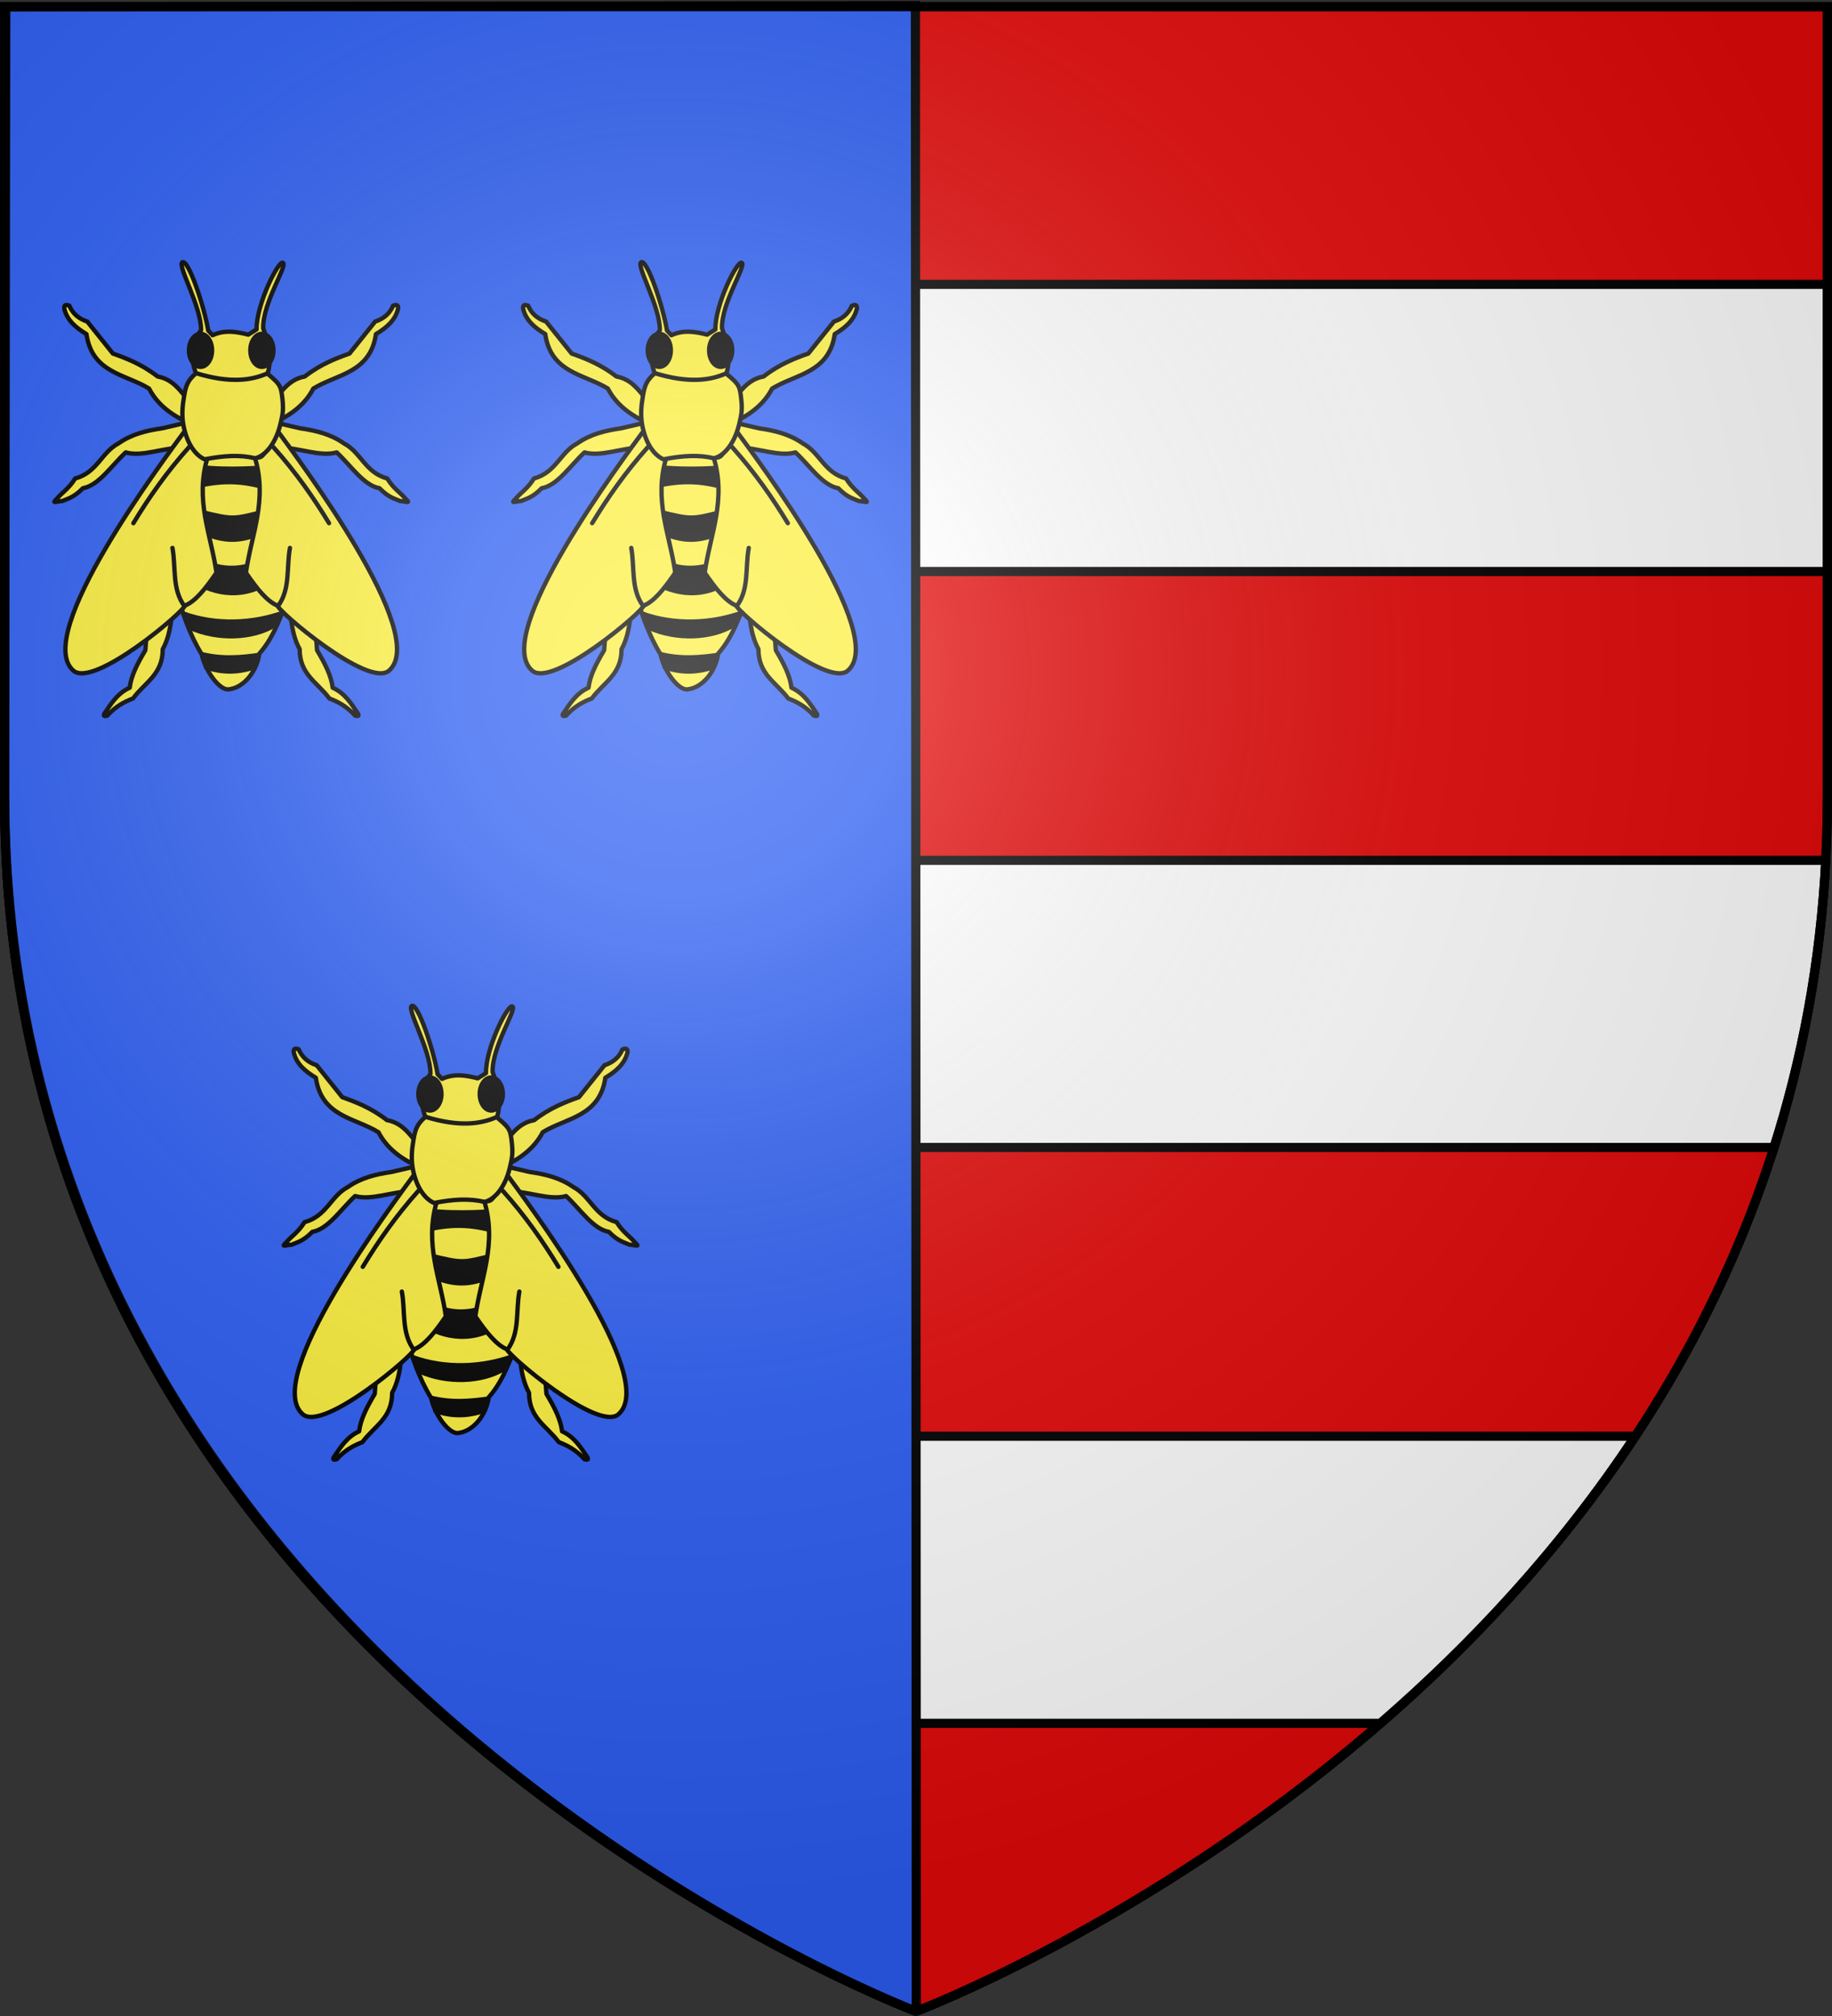
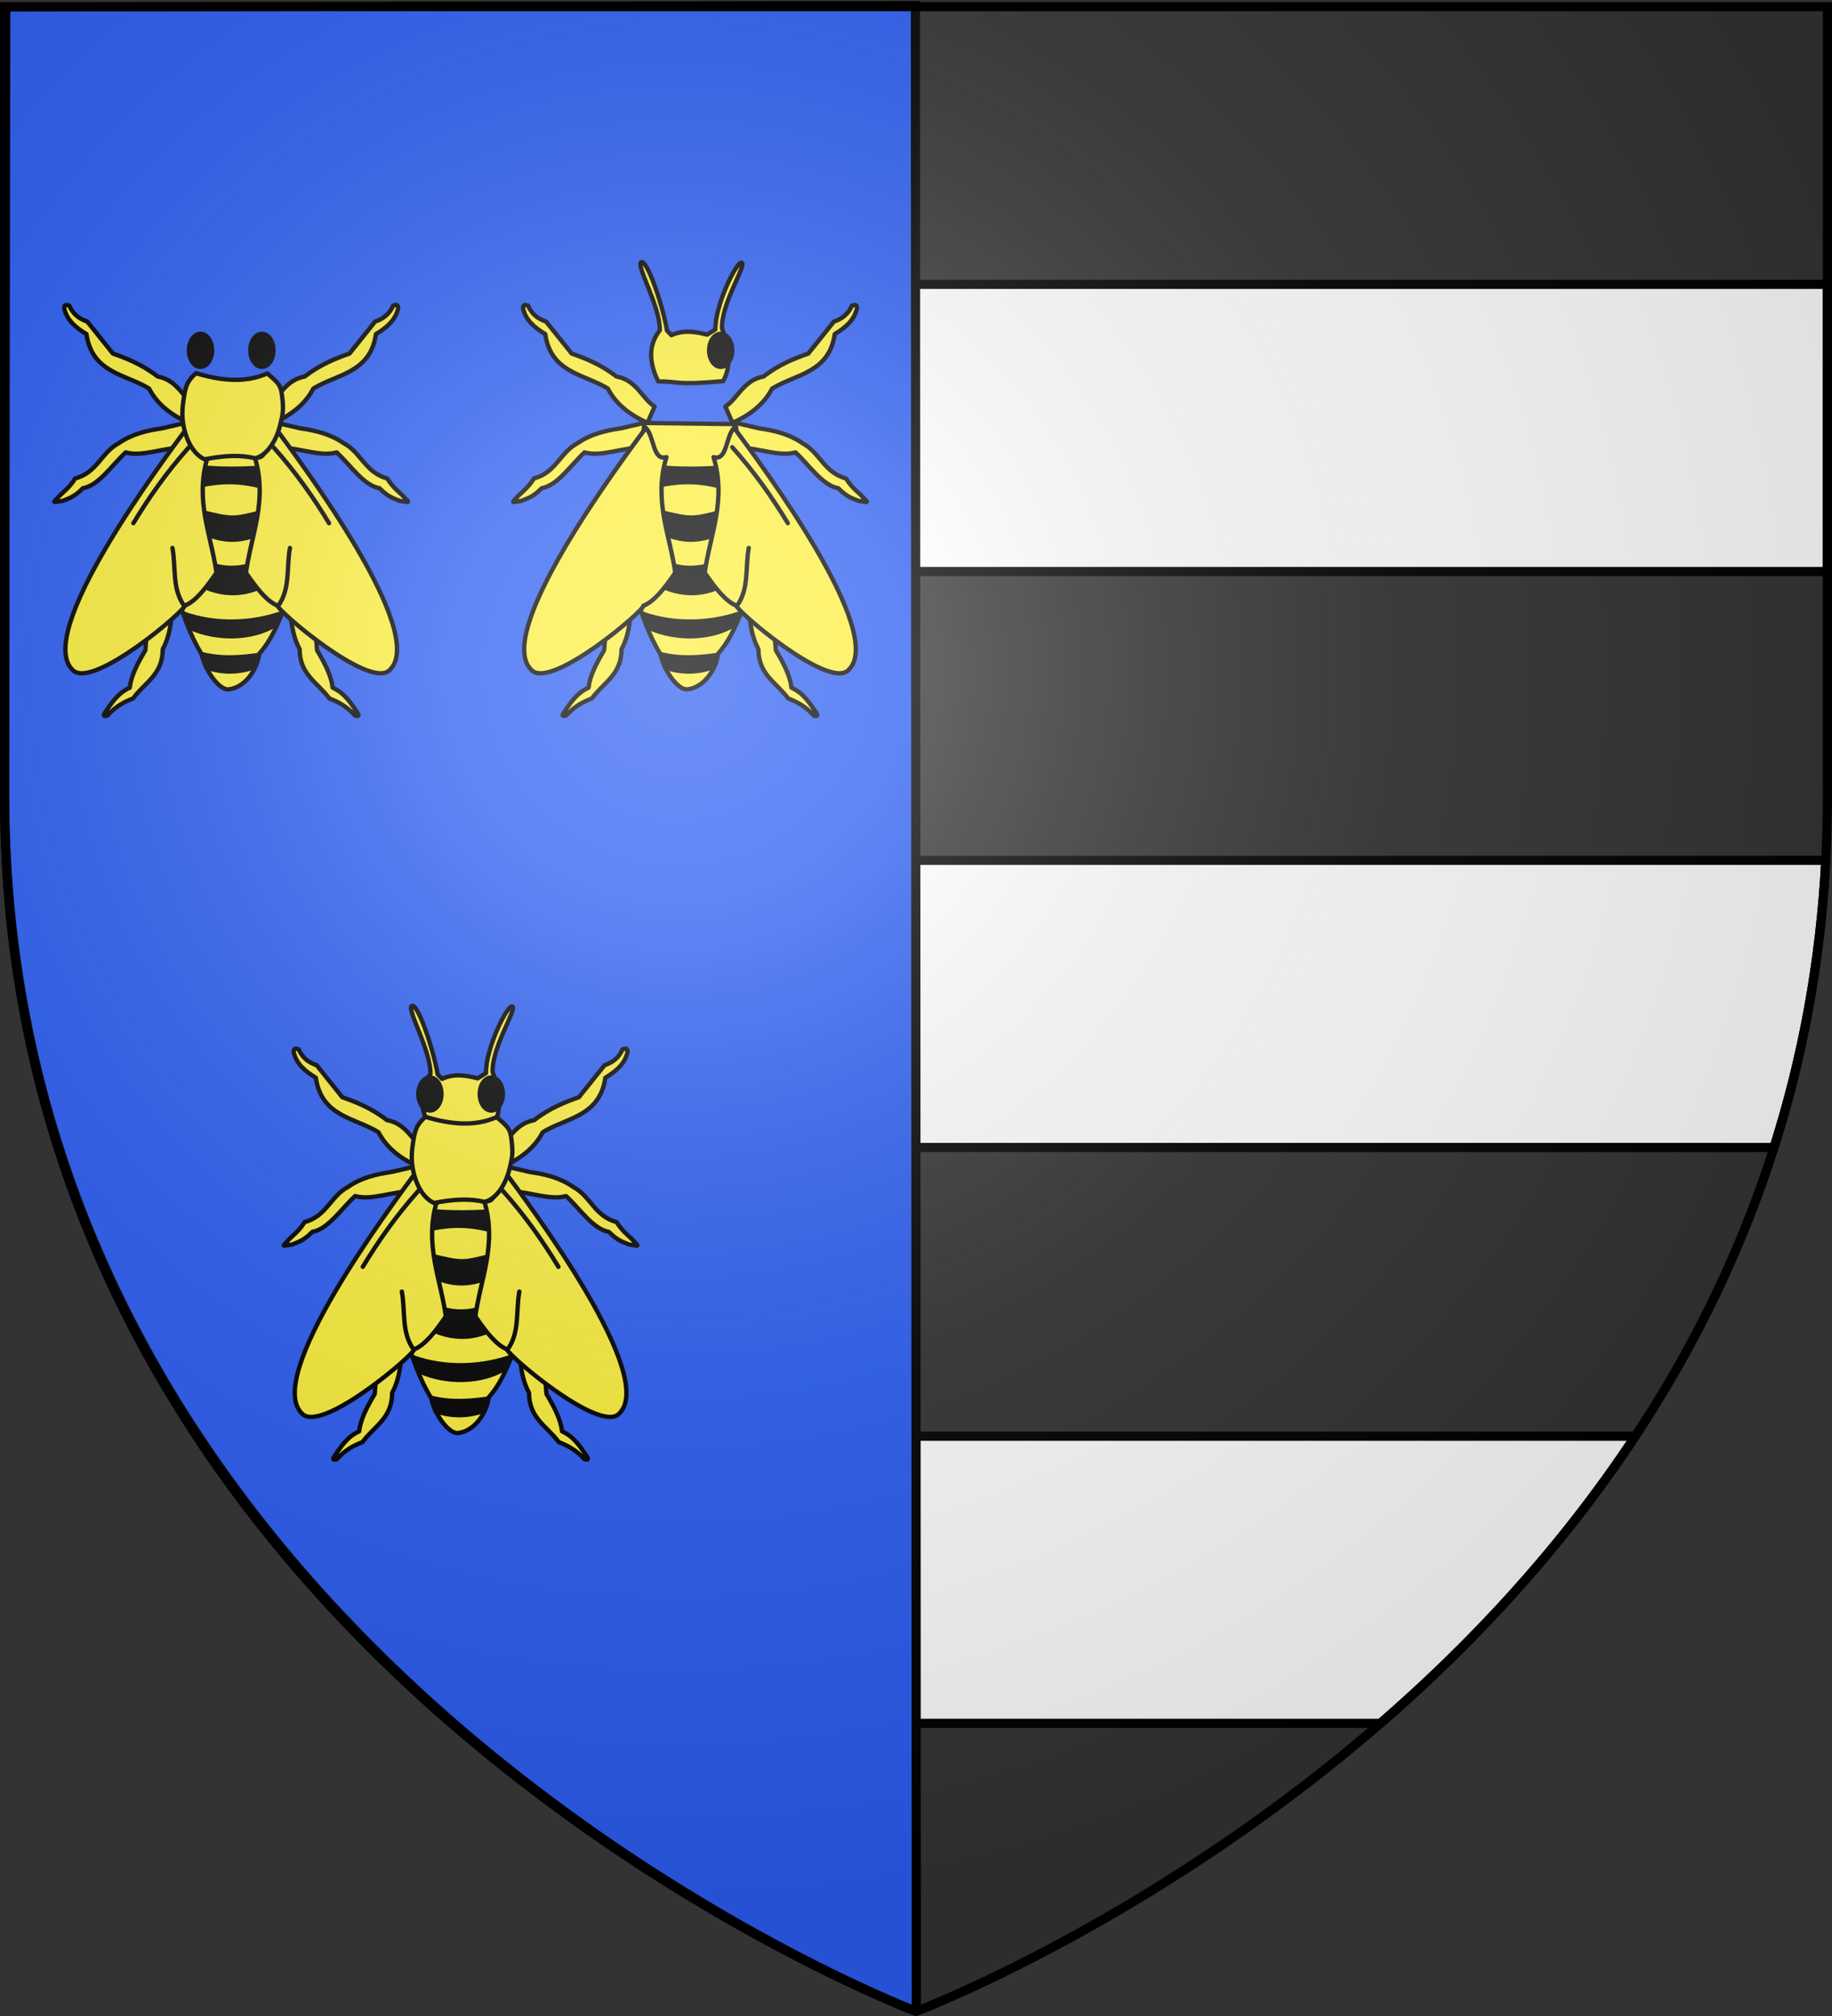
<svg xmlns="http://www.w3.org/2000/svg" xmlns:xlink="http://www.w3.org/1999/xlink" width="600" height="660" version="1.0">
  <rect width="100%" height="100%" fill="#333333" stroke="none" />
  <desc>Flag of Canton of Valais (Wallis)</desc>
  <defs>
    <radialGradient xlink:href="#b" id="d" cx="221.445" cy="226.331" r="300" fx="221.445" fy="226.331" gradientTransform="matrix(1.353 0 0 1.349 -77.63 -85.747)" gradientUnits="userSpaceOnUse" />
    <linearGradient id="b">
      <stop offset="0" style="stop-color:white;stop-opacity:.314" />
      <stop offset=".19" style="stop-color:white;stop-opacity:.251" />
      <stop offset=".6" style="stop-color:#6b6b6b;stop-opacity:.125" />
      <stop offset="1" style="stop-color:black;stop-opacity:.125" />
    </linearGradient>
  </defs>
  <g style="display:inline">
-     <path d="M300 658.5s298.5-112.32 298.5-397.772V2.176H1.5v258.552C1.5 546.18 300 658.5 300 658.5z" style="fill:#e20909;fill-opacity:1;fill-rule:evenodd;stroke:#000;stroke-width:3;stroke-linecap:butt;stroke-linejoin:miter;stroke-miterlimit:4;stroke-dasharray:none;stroke-opacity:1" />
    <path d="M1.5 93.094v94h597v-94zm.531 188.562c1.768 33.86 7.809 65.163 16.969 94h562c9.16-28.838 15.2-60.14 16.969-94zm62.407 188.532c24.602 37.256 53.948 68.415 83.468 94h304.188c29.52-25.585 58.866-56.744 83.469-94z" style="color:#000;fill:#fff;fill-opacity:1;fill-rule:nonzero;stroke:#000;stroke-width:3;stroke-linecap:butt;stroke-linejoin:miter;marker:none;marker-start:none;marker-mid:none;marker-end:none;stroke-miterlimit:4;stroke-dasharray:none;stroke-dashoffset:0;stroke-opacity:1;visibility:visible;display:inline;overflow:visible" />
    <g style="stroke:#000;stroke-width:3;stroke-miterlimit:4;stroke-dasharray:none">
      <g style="stroke:#000;stroke-width:3;stroke-miterlimit:4;stroke-dasharray:none;display:inline">
        <path d="m319.227 658.267-.288-655.39-297.91.397-.398 257.36c0 274.036 275.19 389.546 297.202 398.347z" style="opacity:1;fill:#2b5df2;fill-opacity:1;fill-rule:evenodd;stroke:#000;stroke-width:3;stroke-linecap:butt;stroke-linejoin:miter;stroke-miterlimit:4;stroke-dasharray:none;stroke-opacity:1;display:inline" transform="translate(-19.131 -1.03)" />
      </g>
    </g>
  </g>
  <g style="display:inline">
    <g style="display:inline" transform="translate(-292 -192.391)scale(1.427)">
      <path d="m246.477 237.674-1.389 32.956c1.465 4.874 3.021 9.725 5.809 14.269.881 3.958 4.107 8.302 6.187 8.081 3.644-.387 6.514-4.278 7.07-8.207 3.682-4.139 5.212-9.568 7.325-14.648l-2.652-33.84-.505-4.167-21.213-.252z" style="fill:#fcef3c;fill-rule:evenodd;stroke:#000;stroke-width:1px;stroke-linecap:round;stroke-linejoin:round;stroke-opacity:1" />
      <path d="M247.614 261.281c7.171 4.13 12.307 4.794 20.834-.21l-1.263 7.287c-5.85 4.313-13.216 3.846-19.066-.253zM247.361 241.083c7.487 1.163 14.22.828 21.213.253l-2.778 5.935c-5.724-1.633-10.322-1.94-17.551 0zM251.023 251.816c7.235 1.712 6.94 1.67 14.142-.126l.884 5.303c-5.02 2.267-9.712 3.653-17.173-.631zM246.73 275.05c7.347 2.73 15.963 2.358 22.98-.253l-1.767 3.915c-5.358 3.216-13.456 3.433-19.824.63zM250.518 284.267c4.902 1.333 9.422.913 13.89.253l-1.406 3.914c-3.83 1.272-7.661 1.296-11.492-.126z" style="fill:#000;fill-opacity:1;fill-rule:evenodd;stroke:none;stroke-width:1px;stroke-linecap:round;stroke-linejoin:round;stroke-opacity:1" />
-       <path d="M253.422 211.726c2.753-1.272 5.443-.827 8.197-.126l1.894-1.2c-.092-5.708 5.051-15.973 6.071-15.279 1.046.712-4.715 9.26-4.545 15.026 1.702 4.586 2.107 8.912.252 12.122-11.234.982-9.554.063-14.9.063-1.625-3.297-2.784-7.809.38-11.743.084-5.403-5.52-14.906-4.294-15.594 1.362-.763 5.021 10.067 5.935 15.658z" style="fill:#fcef3c;fill-rule:evenodd;stroke:#000;stroke-width:1px;stroke-linecap:round;stroke-linejoin:round;stroke-opacity:1" />
      <g id="c" style="stroke-linecap:round;stroke-linejoin:round">
        <path d="M241.875 233.076c-3.608.528-6.955 1.298-10.09 3.483-3.912 2.078-4.82 6.656-9.91 8.035-1.447 2.347-2.963 3.174-4.196 4.643-1.37 1.28.004.557 1.25.53 1.211-.551 2.578-.741 4.732-2.94 3.656-.635 6.59-5.246 9.821-8.215 3.755 1.076 8.456-1.055 13.131-1.127l.62-5.659zM219.375 205.576c.58 2.663 2.619 4.413 5.09 5.893 1.295 8.95 8.975 9.165 14.374 12.5 1.72 3.338 4.77 5.949 9.107 7.857l1.623-3.755c-2.733-1.632-4.133-6.081-8.765-6.87-3.647-2.844-7.296-4.217-10.268-5.267l-5.877-7.337c-1.953-.637-3.36-1.818-4.123-3.646-.65-.23-1.215-.318-1.161.625M238.823 273.015l-.838 10.986c-1.958 3.275-3.285 5.976-3.581 8.586-2.844 1.297-4.266 3.66-5.808 5.935-.308.553-.044.678.658.474 1.97-2.18 3.939-3.168 5.908-3.936 2.73-3.699 6.829-5.476 6.818-11.312 2.202-3.97 2.13-9.079 2.4-14.016z" style="fill:#fcef3c;fill-rule:evenodd;stroke:#000;stroke-width:1px;stroke-linecap:round;stroke-linejoin:round;stroke-opacity:1" />
        <g style="stroke-linecap:round;stroke-linejoin:round">
          <path d="M247.564 232.978c1.956 2.014 1.571 7.689 4.722 6.716-3.032 9.898.813 17.83 2.02 26.517-2.441 3.575-4.883 6.668-7.324 7.576.408.918-20.757 18.995-25.506 14.9-9.486-8.18 20.39-47.955 26.088-55.71" style="fill:#fcef3c;fill-rule:evenodd;stroke:#000;stroke-width:1px;stroke-linecap:round;stroke-linejoin:round;stroke-opacity:1" />
          <path d="M247.992 237.422c-5.195 5.808-9.235 11.616-12.753 17.425M246.982 273.913c-2.928-3.89-1.945-8.896-2.778-13.384" style="fill:none;fill-rule:evenodd;stroke:#000;stroke-width:1px;stroke-linecap:round;stroke-linejoin:round;stroke-opacity:1" />
        </g>
        <path d="M253.927 214.567c0 2.093-1.187 3.79-2.652 3.79s-2.652-1.697-2.651-3.79c-.001-2.093 1.186-3.79 2.651-3.79s2.653 1.697 2.652 3.79" style="opacity:1;fill:#000;fill-opacity:1;fill-rule:evenodd;stroke:#000;stroke-width:1;stroke-linecap:round;stroke-linejoin:round;stroke-miterlimit:4;stroke-dasharray:none;stroke-dashoffset:0;stroke-opacity:1" transform="translate(-.631 .631)" />
      </g>
      <use xlink:href="#c" width="744.094" height="1052.362" style="stroke-linecap:round;stroke-linejoin:round" transform="matrix(-1 0 0 1 515.377 0)" />
      <path d="M249.634 220.438c-2.304 1.96-2.476 3.453-2.904 6.25-.353 2.304-.407 4.614.379 7.324.99 3.414 2.709 5.388 4.482 6.188 4.423-.863 8.14-1.072 11.554-.253 2.07-.373 4.653-2.996 5.808-7.702.647-2.637.806-3.593.379-6.819-.297-2.243-.722-2.7-3.377-4.93-3.538 1.564-8.488 2.342-16.321-.058" style="fill:#fcef3c;fill-rule:evenodd;stroke:#000;stroke-width:1px;stroke-linecap:round;stroke-linejoin:round;stroke-opacity:1" />
    </g>
    <g style="display:inline" transform="translate(-141.74 -192.391)scale(1.427)">
      <path d="m246.477 237.674-1.389 32.956c1.465 4.874 3.021 9.725 5.809 14.269.881 3.958 4.107 8.302 6.187 8.081 3.644-.387 6.514-4.278 7.07-8.207 3.682-4.139 5.212-9.568 7.325-14.648l-2.652-33.84-.505-4.167-21.213-.252z" style="fill:#fcef3c;fill-rule:evenodd;stroke:#000;stroke-width:1px;stroke-linecap:round;stroke-linejoin:round;stroke-opacity:1" />
      <path d="M247.614 261.281c7.171 4.13 12.307 4.794 20.834-.21l-1.263 7.287c-5.85 4.313-13.216 3.846-19.066-.253zM247.361 241.083c7.487 1.163 14.22.828 21.213.253l-2.778 5.935c-5.724-1.633-10.322-1.94-17.551 0zM251.023 251.816c7.235 1.712 6.94 1.67 14.142-.126l.884 5.303c-5.02 2.267-9.712 3.653-17.173-.631zM246.73 275.05c7.347 2.73 15.963 2.358 22.98-.253l-1.767 3.915c-5.358 3.216-13.456 3.433-19.824.63zM250.518 284.267c4.902 1.333 9.422.913 13.89.253l-1.406 3.914c-3.83 1.272-7.661 1.296-11.492-.126z" style="fill:#000;fill-opacity:1;fill-rule:evenodd;stroke:none;stroke-width:1px;stroke-linecap:round;stroke-linejoin:round;stroke-opacity:1" />
      <path d="M253.422 211.726c2.753-1.272 5.443-.827 8.197-.126l1.894-1.2c-.092-5.708 5.051-15.973 6.071-15.279 1.046.712-4.715 9.26-4.545 15.026 1.702 4.586 2.107 8.912.252 12.122-11.234.982-9.554.063-14.9.063-1.625-3.297-2.784-7.809.38-11.743.084-5.403-5.52-14.906-4.294-15.594 1.362-.763 5.021 10.067 5.935 15.658z" style="fill:#fcef3c;fill-rule:evenodd;stroke:#000;stroke-width:1px;stroke-linecap:round;stroke-linejoin:round;stroke-opacity:1" />
      <g style="stroke-linecap:round;stroke-linejoin:round">
        <path d="M241.875 233.076c-3.608.528-6.955 1.298-10.09 3.483-3.912 2.078-4.82 6.656-9.91 8.035-1.447 2.347-2.963 3.174-4.196 4.643-1.37 1.28.004.557 1.25.53 1.211-.551 2.578-.741 4.732-2.94 3.656-.635 6.59-5.246 9.821-8.215 3.755 1.076 8.456-1.055 13.131-1.127l.62-5.659zM219.375 205.576c.58 2.663 2.619 4.413 5.09 5.893 1.295 8.95 8.975 9.165 14.374 12.5 1.72 3.338 4.77 5.949 9.107 7.857l1.623-3.755c-2.733-1.632-4.133-6.081-8.765-6.87-3.647-2.844-7.296-4.217-10.268-5.267l-5.877-7.337c-1.953-.637-3.36-1.818-4.123-3.646-.65-.23-1.215-.318-1.161.625M238.823 273.015l-.838 10.986c-1.958 3.275-3.285 5.976-3.581 8.586-2.844 1.297-4.266 3.66-5.808 5.935-.308.553-.044.678.658.474 1.97-2.18 3.939-3.168 5.908-3.936 2.73-3.699 6.829-5.476 6.818-11.312 2.202-3.97 2.13-9.079 2.4-14.016z" style="fill:#fcef3c;fill-rule:evenodd;stroke:#000;stroke-width:1px;stroke-linecap:round;stroke-linejoin:round;stroke-opacity:1" />
        <g style="stroke-linecap:round;stroke-linejoin:round">
          <path d="M247.564 232.978c1.956 2.014 1.571 7.689 4.722 6.716-3.032 9.898.813 17.83 2.02 26.517-2.441 3.575-4.883 6.668-7.324 7.576.408.918-20.757 18.995-25.506 14.9-9.486-8.18 20.39-47.955 26.088-55.71" style="fill:#fcef3c;fill-rule:evenodd;stroke:#000;stroke-width:1px;stroke-linecap:round;stroke-linejoin:round;stroke-opacity:1" />
-           <path d="M247.992 237.422c-5.195 5.808-9.235 11.616-12.753 17.425M246.982 273.913c-2.928-3.89-1.945-8.896-2.778-13.384" style="fill:none;fill-rule:evenodd;stroke:#000;stroke-width:1px;stroke-linecap:round;stroke-linejoin:round;stroke-opacity:1" />
        </g>
-         <path d="M253.927 214.567c0 2.093-1.187 3.79-2.652 3.79s-2.652-1.697-2.651-3.79c-.001-2.093 1.186-3.79 2.651-3.79s2.653 1.697 2.652 3.79" style="opacity:1;fill:#000;fill-opacity:1;fill-rule:evenodd;stroke:#000;stroke-width:1;stroke-linecap:round;stroke-linejoin:round;stroke-miterlimit:4;stroke-dasharray:none;stroke-dashoffset:0;stroke-opacity:1" transform="translate(-.631 .631)" />
      </g>
      <use xlink:href="#c" width="744.094" height="1052.362" style="stroke-linecap:round;stroke-linejoin:round" transform="matrix(-1 0 0 1 515.377 0)" />
-       <path d="M249.634 220.438c-2.304 1.96-2.476 3.453-2.904 6.25-.353 2.304-.407 4.614.379 7.324.99 3.414 2.709 5.388 4.482 6.188 4.423-.863 8.14-1.072 11.554-.253 2.07-.373 4.653-2.996 5.808-7.702.647-2.637.806-3.593.379-6.819-.297-2.243-.722-2.7-3.377-4.93-3.538 1.564-8.488 2.342-16.321-.058" style="fill:#fcef3c;fill-rule:evenodd;stroke:#000;stroke-width:1px;stroke-linecap:round;stroke-linejoin:round;stroke-opacity:1" />
    </g>
    <g style="display:inline" transform="translate(-216.87 51.067)scale(1.427)">
      <path d="m246.477 237.674-1.389 32.956c1.465 4.874 3.021 9.725 5.809 14.269.881 3.958 4.107 8.302 6.187 8.081 3.644-.387 6.514-4.278 7.07-8.207 3.682-4.139 5.212-9.568 7.325-14.648l-2.652-33.84-.505-4.167-21.213-.252z" style="fill:#fcef3c;fill-rule:evenodd;stroke:#000;stroke-width:1px;stroke-linecap:round;stroke-linejoin:round;stroke-opacity:1" />
      <path d="M247.614 261.281c7.171 4.13 12.307 4.794 20.834-.21l-1.263 7.287c-5.85 4.313-13.216 3.846-19.066-.253zM247.361 241.083c7.487 1.163 14.22.828 21.213.253l-2.778 5.935c-5.724-1.633-10.322-1.94-17.551 0zM251.023 251.816c7.235 1.712 6.94 1.67 14.142-.126l.884 5.303c-5.02 2.267-9.712 3.653-17.173-.631zM246.73 275.05c7.347 2.73 15.963 2.358 22.98-.253l-1.767 3.915c-5.358 3.216-13.456 3.433-19.824.63zM250.518 284.267c4.902 1.333 9.422.913 13.89.253l-1.406 3.914c-3.83 1.272-7.661 1.296-11.492-.126z" style="fill:#000;fill-opacity:1;fill-rule:evenodd;stroke:none;stroke-width:1px;stroke-linecap:round;stroke-linejoin:round;stroke-opacity:1" />
      <path d="M253.422 211.726c2.753-1.272 5.443-.827 8.197-.126l1.894-1.2c-.092-5.708 5.051-15.973 6.071-15.279 1.046.712-4.715 9.26-4.545 15.026 1.702 4.586 2.107 8.912.252 12.122-11.234.982-9.554.063-14.9.063-1.625-3.297-2.784-7.809.38-11.743.084-5.403-5.52-14.906-4.294-15.594 1.362-.763 5.021 10.067 5.935 15.658z" style="fill:#fcef3c;fill-rule:evenodd;stroke:#000;stroke-width:1px;stroke-linecap:round;stroke-linejoin:round;stroke-opacity:1" />
      <g style="stroke-linecap:round;stroke-linejoin:round">
        <path d="M241.875 233.076c-3.608.528-6.955 1.298-10.09 3.483-3.912 2.078-4.82 6.656-9.91 8.035-1.447 2.347-2.963 3.174-4.196 4.643-1.37 1.28.004.557 1.25.53 1.211-.551 2.578-.741 4.732-2.94 3.656-.635 6.59-5.246 9.821-8.215 3.755 1.076 8.456-1.055 13.131-1.127l.62-5.659zM219.375 205.576c.58 2.663 2.619 4.413 5.09 5.893 1.295 8.95 8.975 9.165 14.374 12.5 1.72 3.338 4.77 5.949 9.107 7.857l1.623-3.755c-2.733-1.632-4.133-6.081-8.765-6.87-3.647-2.844-7.296-4.217-10.268-5.267l-5.877-7.337c-1.953-.637-3.36-1.818-4.123-3.646-.65-.23-1.215-.318-1.161.625M238.823 273.015l-.838 10.986c-1.958 3.275-3.285 5.976-3.581 8.586-2.844 1.297-4.266 3.66-5.808 5.935-.308.553-.044.678.658.474 1.97-2.18 3.939-3.168 5.908-3.936 2.73-3.699 6.829-5.476 6.818-11.312 2.202-3.97 2.13-9.079 2.4-14.016z" style="fill:#fcef3c;fill-rule:evenodd;stroke:#000;stroke-width:1px;stroke-linecap:round;stroke-linejoin:round;stroke-opacity:1" />
        <g style="stroke-linecap:round;stroke-linejoin:round">
          <path d="M247.564 232.978c1.956 2.014 1.571 7.689 4.722 6.716-3.032 9.898.813 17.83 2.02 26.517-2.441 3.575-4.883 6.668-7.324 7.576.408.918-20.757 18.995-25.506 14.9-9.486-8.18 20.39-47.955 26.088-55.71" style="fill:#fcef3c;fill-rule:evenodd;stroke:#000;stroke-width:1px;stroke-linecap:round;stroke-linejoin:round;stroke-opacity:1" />
          <path d="M247.992 237.422c-5.195 5.808-9.235 11.616-12.753 17.425M246.982 273.913c-2.928-3.89-1.945-8.896-2.778-13.384" style="fill:none;fill-rule:evenodd;stroke:#000;stroke-width:1px;stroke-linecap:round;stroke-linejoin:round;stroke-opacity:1" />
        </g>
        <path d="M253.927 214.567c0 2.093-1.187 3.79-2.652 3.79s-2.652-1.697-2.651-3.79c-.001-2.093 1.186-3.79 2.651-3.79s2.653 1.697 2.652 3.79" style="opacity:1;fill:#000;fill-opacity:1;fill-rule:evenodd;stroke:#000;stroke-width:1;stroke-linecap:round;stroke-linejoin:round;stroke-miterlimit:4;stroke-dasharray:none;stroke-dashoffset:0;stroke-opacity:1" transform="translate(-.631 .631)" />
      </g>
      <use xlink:href="#c" width="744.094" height="1052.362" style="stroke-linecap:round;stroke-linejoin:round" transform="matrix(-1 0 0 1 515.377 0)" />
      <path d="M249.634 220.438c-2.304 1.96-2.476 3.453-2.904 6.25-.353 2.304-.407 4.614.379 7.324.99 3.414 2.709 5.388 4.482 6.188 4.423-.863 8.14-1.072 11.554-.253 2.07-.373 4.653-2.996 5.808-7.702.647-2.637.806-3.593.379-6.819-.297-2.243-.722-2.7-3.377-4.93-3.538 1.564-8.488 2.342-16.321-.058" style="fill:#fcef3c;fill-rule:evenodd;stroke:#000;stroke-width:1px;stroke-linecap:round;stroke-linejoin:round;stroke-opacity:1" />
    </g>
  </g>
  <g style="display:inline">
    <path d="M300 658.5s298.5-112.32 298.5-397.772V2.176H1.5v258.552C1.5 546.18 300 658.5 300 658.5" style="opacity:1;fill:url(#d);fill-opacity:1;fill-rule:evenodd;stroke:none;stroke-width:1px;stroke-linecap:butt;stroke-linejoin:miter;stroke-opacity:1" />
  </g>
  <path d="M300 658.5S1.5 546.18 1.5 260.728V2.176h597v258.552C598.5 546.18 300 658.5 300 658.5z" style="opacity:1;fill:none;fill-opacity:1;fill-rule:evenodd;stroke:#000;stroke-width:3;stroke-linecap:butt;stroke-linejoin:miter;stroke-miterlimit:4;stroke-dasharray:none;stroke-opacity:1" />
</svg>